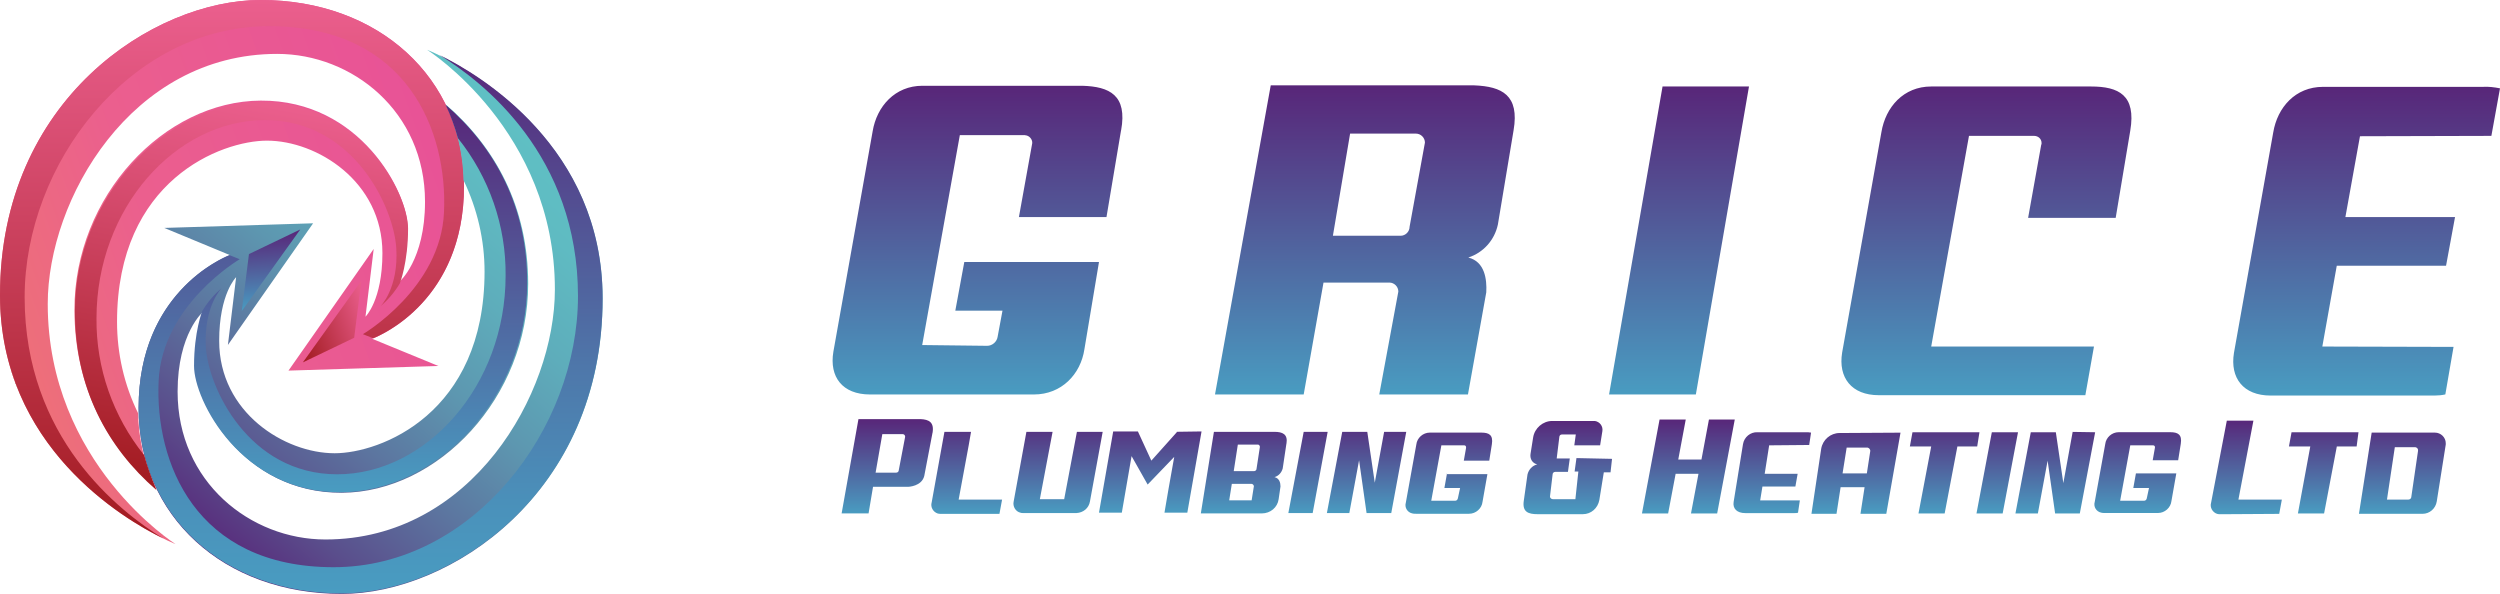
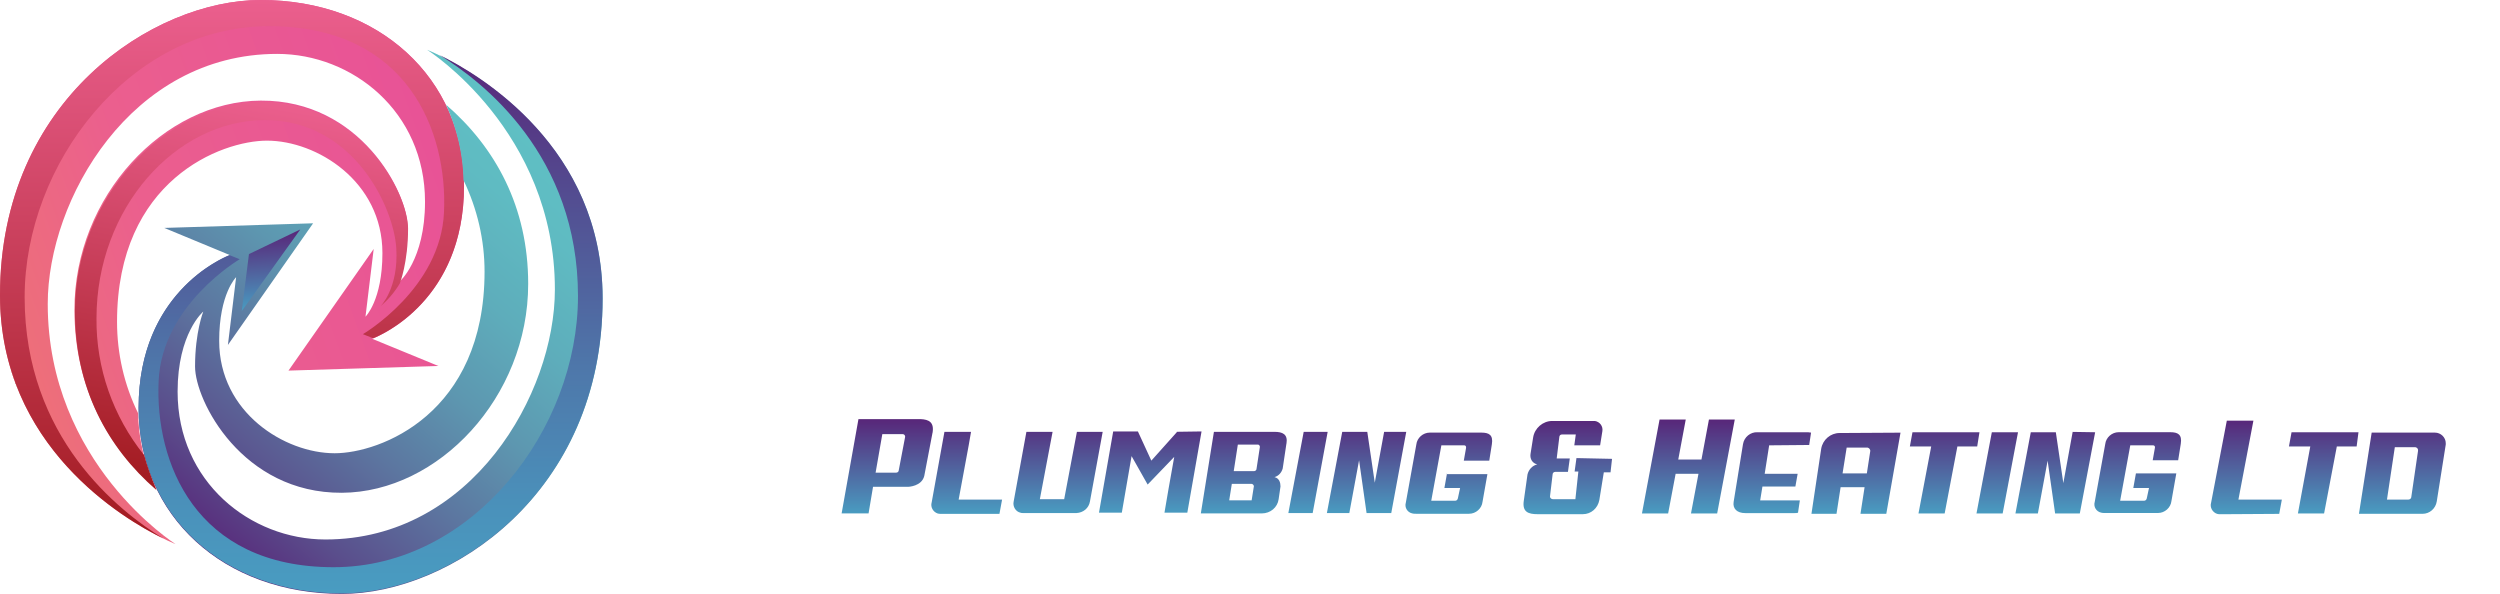
<svg xmlns="http://www.w3.org/2000/svg" id="Layer_1" viewBox="0 0 487.04 115.7">
  <defs>
    <style>.cls-1{fill:none;}.cls-1,.cls-2,.cls-3,.cls-4,.cls-5,.cls-6,.cls-7,.cls-8,.cls-9,.cls-10,.cls-11{stroke-width:0px;}.cls-2{fill:url(#linear-gradient);}.cls-3{fill:url(#linear-gradient-10);}.cls-4{fill:url(#linear-gradient-4);}.cls-5{fill:url(#linear-gradient-2);}.cls-6{fill:url(#linear-gradient-3);}.cls-7{fill:url(#linear-gradient-8);}.cls-8{fill:url(#linear-gradient-9);}.cls-9{fill:url(#linear-gradient-7);}.cls-10{fill:url(#linear-gradient-5);}.cls-11{fill:url(#linear-gradient-6);}</style>
    <linearGradient id="linear-gradient" x1="327.95" y1="498.68" x2="327.95" y2="558.91" gradientTransform="translate(-3.33 -481.88)" gradientUnits="userSpaceOnUse">
      <stop offset="0" stop-color="#582679" />
      <stop offset="1" stop-color="#499cc1" />
    </linearGradient>
    <linearGradient id="linear-gradient-2" x1="323.54" y1="563.59" x2="323.54" y2="581.95" gradientTransform="translate(-3.33 -481.88)" gradientUnits="userSpaceOnUse">
      <stop offset="0" stop-color="#582679" />
      <stop offset="1" stop-color="#499cc1" />
    </linearGradient>
    <linearGradient id="linear-gradient-3" x1="3.6" y1="548.98" x2="95.24" y2="515.63" gradientTransform="translate(-3.33 -481.88)" gradientUnits="userSpaceOnUse">
      <stop offset="0" stop-color="#a11a1f" />
      <stop offset="0" stop-color="#ee7177" />
      <stop offset=".36" stop-color="#eb5f8e" />
      <stop offset="1" stop-color="#e85297" />
    </linearGradient>
    <linearGradient id="linear-gradient-4" x1="48.53" y1="586.78" x2="48.53" y2="481.88" gradientTransform="translate(-3.33 -481.88)" gradientUnits="userSpaceOnUse">
      <stop offset="0" stop-color="#a11a1f" />
      <stop offset="1" stop-color="#eb5f8e" />
    </linearGradient>
    <linearGradient id="linear-gradient-5" x1="41.8" y1="587.68" x2="109.25" y2="507.29" gradientTransform="translate(-3.33 -481.88)" gradientUnits="userSpaceOnUse">
      <stop offset="0" stop-color="#582679" />
      <stop offset=".15" stop-color="#5a4e8c" />
      <stop offset=".34" stop-color="#5c76a0" />
      <stop offset=".52" stop-color="#5d97b0" />
      <stop offset=".69" stop-color="#5eadbb" />
      <stop offset=".86" stop-color="#5fbbc2" />
      <stop offset="1" stop-color="#5fc0c4" />
    </linearGradient>
    <linearGradient id="linear-gradient-6" x1="57.16" y1="543.02" x2="72.3" y2="537.5" gradientTransform="translate(0 -477.62)" gradientUnits="userSpaceOnUse">
      <stop offset="0" stop-color="#a11a1f" />
      <stop offset="1" stop-color="#eb5f8e" />
      <stop offset="1" stop-color="#5fc0c4" />
    </linearGradient>
    <linearGradient id="linear-gradient-7" x1="75.53" y1="492.58" x2="75.53" y2="597.48" gradientTransform="translate(-3.33 -481.88)" gradientUnits="userSpaceOnUse">
      <stop offset="0" stop-color="#582679" />
      <stop offset=".25" stop-color="#534b90" />
      <stop offset=".58" stop-color="#4e77aa" />
      <stop offset=".85" stop-color="#4a92bb" />
      <stop offset="1" stop-color="#499cc1" />
    </linearGradient>
    <linearGradient id="linear-gradient-8" x1="-160.39" y1="-356.92" x2="-161.44" y2="-371.95" gradientTransform="translate(-108.11 -311.76) rotate(-180)" gradientUnits="userSpaceOnUse">
      <stop offset="0" stop-color="#582679" />
      <stop offset="1" stop-color="#499cc1" />
    </linearGradient>
    <linearGradient id="linear-gradient-9" x1="73.58" y1="502.28" x2="73.58" y2="577.88" gradientTransform="translate(-3.33 -481.88)" gradientUnits="userSpaceOnUse">
      <stop offset="0" stop-color="#582679" />
      <stop offset="1" stop-color="#499cc1" />
    </linearGradient>
    <linearGradient id="linear-gradient-10" x1="42.56" y1="578.65" x2="56.19" y2="501.37" gradientTransform="translate(-3.33 -481.88)" gradientUnits="userSpaceOnUse">
      <stop offset="0" stop-color="#a11a1f" />
      <stop offset="1" stop-color="#eb5f8e" />
      <stop offset="1" stop-color="#5fc0c4" />
    </linearGradient>
  </defs>
-   <path class="cls-2" d="M218.4,25.38l-2.84,16.91h-17.06l2.55-14.14c.22-.73-.29-1.53-1.02-1.75-.15,0-.29-.07-.36-.07h-12.68l-7.36,41.04v-.15l12.68.15c1.02,0,1.9-.8,2.04-1.75l.95-5.1h-9.19l1.75-9.48h26.24l-2.84,16.99c-.73,4.88-4.45,8.82-9.84,8.82h-31.93c-5.39,0-7.95-3.43-7.14-8.31l7.65-42.94c.8-4.88,4.37-8.89,9.7-8.89h31.13c5.32.15,8.82,1.82,7.58,8.68ZM485.36,26.47l1.68-9.26c-1.09-.22-2.26-.36-3.35-.29h-31.13c-5.39,0-8.89,4.01-9.7,8.89l-7.65,42.94c-.8,4.88,1.82,8.31,7.14,8.31h31.93c.73,0,1.46-.07,2.11-.22l1.6-9.26-25.59-.07v.15l2.84-15.89h21.29l1.75-9.48h-21.36l2.84-15.75,25.59-.07ZM340.73,16.85h-16.84l-10.42,60h16.91l10.35-60ZM407.94,67.51h-31.71l7.36-41.04h12.68c.8,0,1.46.58,1.46,1.39,0,.15,0,.29-.07.36l-2.55,14.22h17.06l2.84-16.99c1.17-6.93-2.26-8.6-7.65-8.6h-31.13c-5.39,0-8.89,4.01-9.7,8.89l-7.65,42.94c-.8,4.88,1.82,8.31,7.14,8.31h40.24l1.68-9.48ZM294.87,25.38l-3.06,18.37c-.66,3.06-2.84,5.47-5.76,6.42,3.21.8,3.64,4.23,3.5,6.78l-3.57,19.9h-17.28l3.72-20.05c0-.95-.8-1.75-1.75-1.75h-12.83l-3.86,21.8h-17.28l10.86-60.22h39.66c5.39.22,8.82,1.9,7.65,8.75ZM277.6,27.78c0-.95-.8-1.75-1.75-1.75h-12.83l-3.35,19.9h13.19c.95,0,1.75-.8,1.75-1.75l2.99-16.4Z" />
-   <path class="cls-5" d="M344.66,86.76l-.87,5.54h6.42l-.44,2.48h-6.42l-.44,2.7h7.73l-.36,2.41c-.22.07-.44.07-.66.07h-9.62c-1.6,0-2.48-.87-2.26-2.19l1.82-11.23c.22-1.39,1.46-2.41,2.84-2.33h9.4c.36,0,.66,0,1.02.07l-.36,2.41-7.8.07ZM181.66,84.35l-1.6,8.38c-.51,2.04-3.13,2.11-3.13,2.11h-6.85l-.87,5.18h-5.25l3.28-18.37h12.1c1.6.07,2.7.58,2.33,2.7ZM176.34,85.08c0-.29-.22-.51-.51-.51h-3.94l-1.31,7.51h4.01c.29,0,.51-.22.51-.51h0l1.24-6.49ZM194.71,100.1l.51-2.77h-8.46l1.97-10.64.44-2.55h-5.18l-2.48,13.71c-.29.95.29,1.9,1.17,2.19.22.07.44.07.73.07h11.3ZM444.03,100.1l.51-2.77h-8.46l2.92-15.38h-5.18l-3.06,15.97c-.29.95.29,1.9,1.17,2.19.22.07.44.07.73.07l11.37-.07h0ZM229.26,84.13v.07l-4.96,5.54-2.62-5.69h-4.81l-2.77,15.82h4.45c.66-3.65,1.24-7.36,1.9-11.01l3.13,5.54,5.18-5.39c-.51,2.7-1.9,10.79-1.9,10.86h4.45l2.77-15.82-4.81.07ZM250.62,86.39l-.73,4.88c-.22.8-.8,1.46-1.6,1.68.95.22,1.17,1.09,1.17,1.82l-.36,2.48c-.22,1.6-1.6,2.77-3.28,2.77h-11.88l2.55-15.89h11.81c1.53,0,2.62.44,2.33,2.26h0ZM240.34,91.79h3.94c.29,0,.51-.22.51-.44h0l.66-4.3c0-.29-.29-.51-.51-.44h-3.79l-.8,5.18ZM243.84,97.47l.44-2.77c-.07-.29-.29-.44-.51-.44h-3.79l-.51,3.21h4.37ZM209.8,84.13l-2.48,13.12h-4.74l2.48-13.12h-5.1l-2.48,13.56c-.22.95.36,1.97,1.31,2.19.15.07.36.07.51.07h10.42c1.31-.07,2.41-.95,2.62-2.26l2.48-13.56h-5.03ZM253.98,84.13l-2.99,15.82h4.74l2.92-15.82h-4.67ZM269.65,84.13l-1.82,9.91-1.46-9.91h-4.88l-2.99,15.82h4.37l1.9-10.28,1.46,10.28h4.81l2.92-15.82h-4.3ZM403.79,84.13l-1.82,9.99-1.46-9.91h-4.88l-2.99,15.82h4.37l1.9-10.28,1.46,10.28h4.81l2.99-15.82-4.37-.07ZM281.9,92.23l-.51,2.84h3.06l-.44,2.04c-.07.29-.29.44-.51.44h-4.67l1.97-10.79h4.45c.22,0,.36.15.36.36v.15l-.44,2.48h4.96l.51-3.21c.29-1.82-.58-2.26-2.04-2.26h-10.06c-1.31,0-2.48,1.02-2.62,2.33l-2.04,11.3c-.29.95.29,1.9,1.24,2.11.22.07.44.07.73.07h10.35c1.31,0,2.48-1.02,2.62-2.33l.95-5.39h-7.95l.07-.15ZM416.11,92.23l-.51,2.84h3.06l-.44,2.04c-.07.29-.29.44-.51.44h-4.67l1.97-10.79h4.45c.22,0,.36.15.36.36v.07l-.44,2.48h4.96l.51-3.21c.29-1.82-.58-2.26-2.04-2.26h-10.06c-1.31,0-2.48,1.02-2.62,2.33l-2.04,11.23c-.29.95.29,1.9,1.24,2.11.22.07.44.07.73.07h10.35c1.31,0,2.48-1.02,2.62-2.33l.95-5.39h-7.87ZM307.12,89.24l-.36,2.62h.73l-.58,5.39h-4.37c-.29,0-.58-.22-.58-.51l.51-4.3c0-.29.22-.51.51-.51h2.48l.36-2.62h-2.55l.51-4.16c0-.29.22-.51.51-.51h2.7l-.29,2.11h5.03l.44-2.77c.15-.95-.51-1.82-1.46-1.97h-2.26,1.53-7.58c-1.82,0-3.43,1.39-3.72,3.21l-.51,3.21c-.15.95.36,1.82,1.31,2.04-.95.22-1.68,1.02-1.9,1.97l-.73,5.18c-.29,2.11.87,2.55,2.7,2.55h8.82c1.6,0,2.92-1.17,3.21-2.77l.87-5.39h1.31l.29-2.62-6.93-.15ZM332.93,81.73l-1.46,7.8h-4.52l1.46-7.8h-5.1l-3.43,18.3h5.1l1.46-7.73h4.45l-1.46,7.73h5.1l3.43-18.3h-5.03ZM385.63,84.21h-13.05l-.51,2.77h4.16l-2.48,13.05h5.1l2.48-13.05h3.86l.44-2.77ZM459.48,84.21h-13.05l-.51,2.77h4.16l-2.41,13.05h5.1l2.48-13.05h3.86l.36-2.77ZM388.04,84.21l-2.99,15.82h5.1l2.99-15.82h-5.1ZM476.47,86.61l-1.75,11.08c-.22,1.39-1.39,2.41-2.77,2.41h-12.39l2.48-15.82h12.32c1.17,0,2.11.95,2.11,2.04,0,.07,0,.22,0,.29h0ZM471.07,87.85c.07-.36-.15-.66-.51-.73h-4.01l-1.53,10.21h4.16c.29,0,.58-.22.58-.51l1.31-8.97ZM370.25,84.28l-2.77,15.82h-5.03l.8-5.18h-4.67l-.8,5.18h-4.88l1.9-12.68c.29-1.75,1.82-3.06,3.57-3.06l11.88-.07ZM363.69,92.23l.66-4.3c.07-.36-.22-.66-.51-.73h-4.08l-.8,5.03h4.74Z" />
+   <path class="cls-5" d="M344.66,86.76l-.87,5.54h6.42l-.44,2.48h-6.42l-.44,2.7h7.73l-.36,2.41c-.22.07-.44.07-.66.07h-9.62c-1.6,0-2.48-.87-2.26-2.19l1.82-11.23c.22-1.39,1.46-2.41,2.84-2.33h9.4c.36,0,.66,0,1.02.07l-.36,2.41-7.8.07ZM181.66,84.35l-1.6,8.38c-.51,2.04-3.13,2.11-3.13,2.11h-6.85l-.87,5.18h-5.25l3.28-18.37h12.1c1.6.07,2.7.58,2.33,2.7ZM176.34,85.08c0-.29-.22-.51-.51-.51h-3.94l-1.31,7.51h4.01c.29,0,.51-.22.51-.51h0l1.24-6.49ZM194.71,100.1l.51-2.77h-8.46l1.97-10.64.44-2.55h-5.18l-2.48,13.71c-.29.95.29,1.9,1.17,2.19.22.07.44.07.73.07h11.3ZM444.03,100.1l.51-2.77h-8.46l2.92-15.38h-5.18l-3.06,15.97c-.29.95.29,1.9,1.17,2.19.22.07.44.07.73.07l11.37-.07h0ZM229.26,84.13v.07l-4.96,5.54-2.62-5.69h-4.81l-2.77,15.82h4.45c.66-3.65,1.24-7.36,1.9-11.01l3.13,5.54,5.18-5.39c-.51,2.7-1.9,10.79-1.9,10.86h4.45l2.77-15.82-4.81.07ZM250.62,86.39l-.73,4.88c-.22.8-.8,1.46-1.6,1.68.95.22,1.17,1.09,1.17,1.82l-.36,2.48c-.22,1.6-1.6,2.77-3.28,2.77h-11.88l2.55-15.89h11.81c1.53,0,2.62.44,2.33,2.26ZM240.34,91.79h3.94c.29,0,.51-.22.51-.44h0l.66-4.3c0-.29-.29-.51-.51-.44h-3.79l-.8,5.18ZM243.84,97.47l.44-2.77c-.07-.29-.29-.44-.51-.44h-3.79l-.51,3.21h4.37ZM209.8,84.13l-2.48,13.12h-4.74l2.48-13.12h-5.1l-2.48,13.56c-.22.95.36,1.97,1.31,2.19.15.07.36.07.51.07h10.42c1.31-.07,2.41-.95,2.62-2.26l2.48-13.56h-5.03ZM253.98,84.13l-2.99,15.82h4.74l2.92-15.82h-4.67ZM269.65,84.13l-1.82,9.91-1.46-9.91h-4.88l-2.99,15.82h4.37l1.9-10.28,1.46,10.28h4.81l2.92-15.82h-4.3ZM403.79,84.13l-1.82,9.99-1.46-9.91h-4.88l-2.99,15.82h4.37l1.9-10.28,1.46,10.28h4.81l2.99-15.82-4.37-.07ZM281.9,92.23l-.51,2.84h3.06l-.44,2.04c-.07.29-.29.44-.51.44h-4.67l1.97-10.79h4.45c.22,0,.36.15.36.36v.15l-.44,2.48h4.96l.51-3.21c.29-1.82-.58-2.26-2.04-2.26h-10.06c-1.31,0-2.48,1.02-2.62,2.33l-2.04,11.3c-.29.95.29,1.9,1.24,2.11.22.07.44.07.73.07h10.35c1.31,0,2.48-1.02,2.62-2.33l.95-5.39h-7.95l.07-.15ZM416.11,92.23l-.51,2.84h3.06l-.44,2.04c-.07.29-.29.44-.51.44h-4.67l1.97-10.79h4.45c.22,0,.36.15.36.36v.07l-.44,2.48h4.96l.51-3.21c.29-1.82-.58-2.26-2.04-2.26h-10.06c-1.31,0-2.48,1.02-2.62,2.33l-2.04,11.23c-.29.95.29,1.9,1.24,2.11.22.07.44.07.73.07h10.35c1.31,0,2.48-1.02,2.62-2.33l.95-5.39h-7.87ZM307.12,89.24l-.36,2.62h.73l-.58,5.39h-4.37c-.29,0-.58-.22-.58-.51l.51-4.3c0-.29.22-.51.51-.51h2.48l.36-2.62h-2.55l.51-4.16c0-.29.22-.51.51-.51h2.7l-.29,2.11h5.03l.44-2.77c.15-.95-.51-1.82-1.46-1.97h-2.26,1.53-7.58c-1.82,0-3.43,1.39-3.72,3.21l-.51,3.21c-.15.95.36,1.82,1.31,2.04-.95.22-1.68,1.02-1.9,1.97l-.73,5.18c-.29,2.11.87,2.55,2.7,2.55h8.82c1.6,0,2.92-1.17,3.21-2.77l.87-5.39h1.31l.29-2.62-6.93-.15ZM332.93,81.73l-1.46,7.8h-4.52l1.46-7.8h-5.1l-3.43,18.3h5.1l1.46-7.73h4.45l-1.46,7.73h5.1l3.43-18.3h-5.03ZM385.63,84.21h-13.05l-.51,2.77h4.16l-2.48,13.05h5.1l2.48-13.05h3.86l.44-2.77ZM459.48,84.21h-13.05l-.51,2.77h4.16l-2.41,13.05h5.1l2.48-13.05h3.86l.36-2.77ZM388.04,84.21l-2.99,15.82h5.1l2.99-15.82h-5.1ZM476.47,86.61l-1.75,11.08c-.22,1.39-1.39,2.41-2.77,2.41h-12.39l2.48-15.82h12.32c1.17,0,2.11.95,2.11,2.04,0,.07,0,.22,0,.29h0ZM471.07,87.85c.07-.36-.15-.66-.51-.73h-4.01l-1.53,10.21h4.16c.29,0,.58-.22.58-.51l1.31-8.97ZM370.25,84.28l-2.77,15.82h-5.03l.8-5.18h-4.67l-.8,5.18h-4.88l1.9-12.68c.29-1.75,1.82-3.06,3.57-3.06l11.88-.07ZM363.69,92.23l.66-4.3c.07-.36-.22-.66-.51-.73h-4.08l-.8,5.03h4.74Z" />
  <path class="cls-6" d="M90.4,36.2C90.4,15.2,73.8,0,50.8,0,29.9,0,0,19.4,0,57.5c0,35.1,34.2,48.5,34.2,48.5,0,0-24.9-15.7-24.9-46.8,0-20.3,16.2-48.7,44.7-48.7,14.6,0,28.8,11.2,28.8,28.8,0,11.4-5,15.6-5,15.6,0,0,1.6-4,1.6-10.7s-9.2-24.7-28.6-24.6c-18.8.1-36.3,18.6-36.3,40.7,0,15,6.3,26.6,15.9,34.9-2.2-4.6-3.4-9.6-3.5-14.7-2.7-5.5-4.1-11.6-4.1-17.8,0-27.7,20.4-35.3,29.2-35.3,9.7,0,22.5,7.9,22.5,21.9,0,9.2-3.3,12.4-3.3,12.4l1.6-13.2-16.6,23.7,29.2-.9-12.9-5.3s17.9-6.4,17.9-29.8Z" />
  <path class="cls-4" d="M50.8,0C29.9,0,0,19.4,0,57.5c0,29.4,24,43.6,31.8,47.4-8.6-5.3-27-19.6-27-47,0-25.9,20.5-52.8,47.6-52.8s34.8,20.6,34.1,36.2c-.6,14.9-15.8,23.8-15.8,23.8l2,.8c1.5-.6,17.7-7.4,17.7-29.7,0-20.9-16.6-36.2-39.6-36.2Z" />
  <path class="cls-10" d="M83.2,9.7s24.9,15.7,24.9,46.7c0,20.3-16.2,48.7-44.7,48.7-14.6,0-28.8-11.2-28.8-28.8,0-11.4,5-15.6,5-15.6,0,0-1.6,4-1.6,10.7s9.2,24.7,28.6,24.6c18.8-.1,36.3-18.6,36.3-40.7,0-15-6.4-26.6-16-34.9,2.1,4.6,3.3,9.6,3.4,14.7,2.7,5.6,4.1,11.7,4.1,17.8,0,27.8-20.4,35.4-29.2,35.4-9.7,0-22.5-7.9-22.5-21.9,0-9.2,3.3-12.4,3.3-12.4l-1.6,13.2,16.6-23.7-29,.9,12.8,5.3s-17.8,6.4-17.8,29.8c0,21,16.5,36.2,39.6,36.2,20.9,0,50.8-19.4,50.8-57.5,0-35.2-34.2-48.5-34.2-48.5Z" />
-   <polygon class="cls-11" points="69 65.8 70.4 54.7 59 70.6 69 65.8" />
  <path class="cls-9" d="M66.6,115.6c20.9,0,50.8-19.4,50.8-57.5,0-29.4-24-43.6-31.8-47.4,8.6,5.3,27,19.6,27,47,0,25.9-20.5,52.8-47.6,52.8s-34.8-20.6-34.1-36.2c.6-14.9,15.8-23.8,15.8-23.8l-2-.8c-1.5.6-17.7,7.5-17.7,29.7,0,21,16.5,36.2,39.6,36.2Z" />
  <polygon class="cls-1" points="48.3 49.8 46.9 60.9 58.3 45 48.3 49.8" />
  <polygon class="cls-7" points="48.5 49.5 47.1 60.6 58.5 44.7 48.5 49.5" />
-   <path class="cls-8" d="M86.8,20.4c1,2.1,1.8,4.3,2.4,6.5,6.1,7.6,9.4,17.1,9.3,26.8,0,21.5-15.5,38.7-32.8,38.7s-25.2-17-25.6-24.9,3.1-11.4,3.1-11.4c-1.5,1.3-2.8,2.8-3.8,4.5,0,0-1.6,4-1.6,10.7s9.2,24.7,28.6,24.6c18.8-.1,36.3-18.6,36.3-40.7.1-14.9-6.3-26.5-15.9-34.8Z" />
  <path class="cls-3" d="M28.1,88.7c-6.1-7.6-9.4-17-9.3-26.7,0-21.5,15.5-38.6,32.8-38.6s25.1,17,25.6,24.9c.5,7.9-3.1,11.4-3.1,11.4,1.5-1.3,2.8-2.8,3.8-4.5,0,0,1.6-4,1.6-10.7s-9.2-24.7-28.6-24.6c-18.8.1-36.3,18.6-36.3,40.7,0,15,6.3,26.6,15.9,34.9-1-2.4-1.8-4.6-2.4-6.8Z" />
</svg>